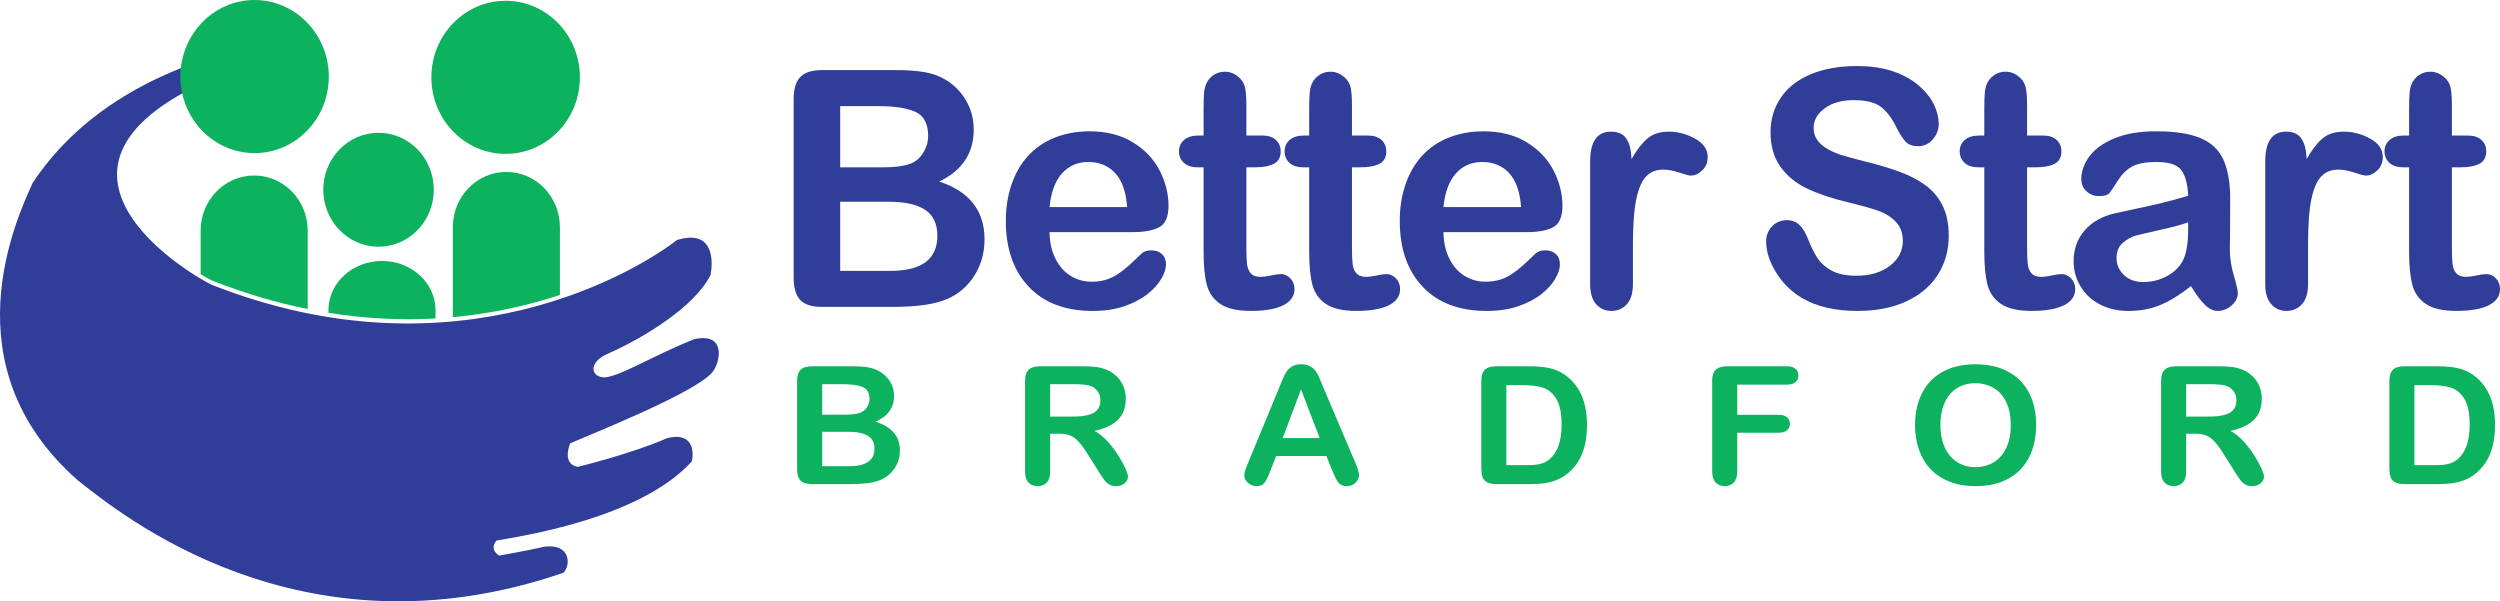
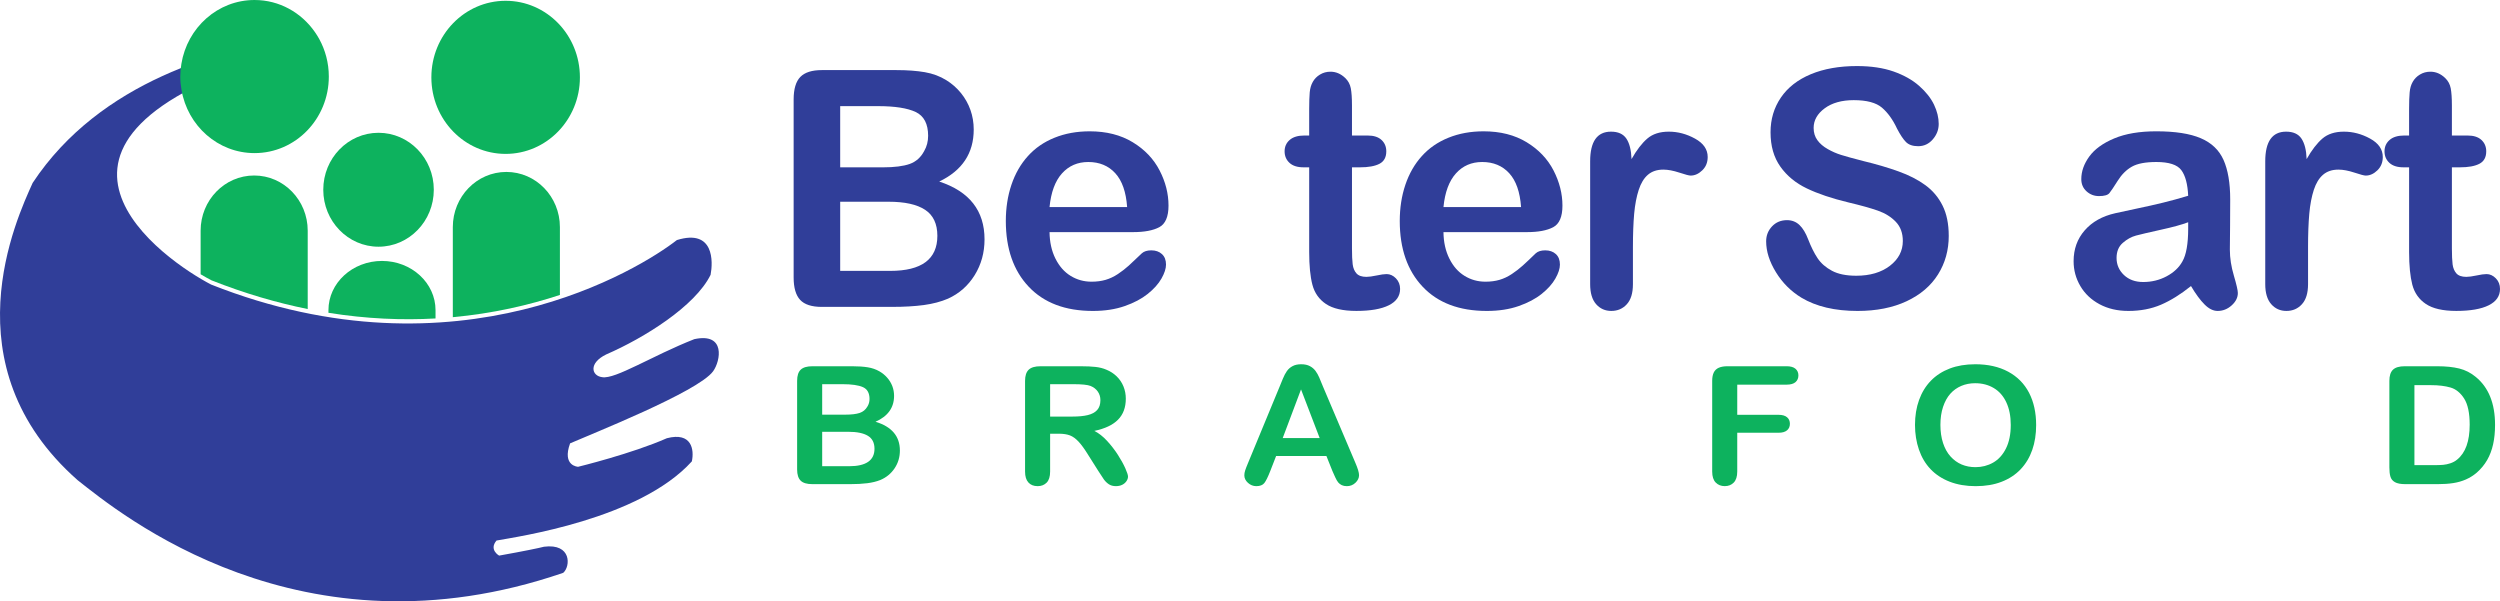
<svg xmlns="http://www.w3.org/2000/svg" id="Layer_1" version="1.1" viewBox="0 0 611.201 147.005">
  <defs>
    <style>
      .st0 {
        fill: #303e99;
      }

      .st1 {
        fill: #0db25e;
      }
    </style>
  </defs>
  <path class="st0" d="M72.556,9.365C54.454,11.848,24.485,19.737,7.982,44.721c-3.966,8.81-20.756,44.673,10.988,72.665,10.378,8.182,54.636,44.672,118.734,22.654,1.8-1.574,2.062-7.242-4.704-6.376-1.214.317-4.814,1.068-10.976,2.172,0,0-2.556-1.422-.635-3.685,5.192-.946,34.935-5.192,47.754-19.353.61-2.831,0-7.236-6.101-5.662-8.548,3.777-21.708,6.986-21.708,6.986,0,0-3.99-.153-1.958-5.729,4.777-2.117,31.293-12.581,34.959-17.614,1.83-2.514,3.136-9.518-4.582-7.864-10.378,4.088-19.316,9.859-22.531,9.298-2.611-.317-3.392-3.423.982-5.558,9.316-4.045,21.744-11.793,25.521-19.463.61-3.148.915-11.33-8.243-8.499-8.853,6.925-53.415,34.789-113.853,10.884-10.768-5.552-54.41-34.947,17.26-56.503,5.54-1.666,12.684-4.948,3.667-3.709" />
  <path class="st1" d="M79.034,46.387c0,7.694,6.046,13.929,13.508,13.929s13.514-6.235,13.514-13.929-6.052-13.923-13.514-13.923-13.508,6.229-13.508,13.923" />
  <path class="st1" d="M75.229,75.555v-19.158c0-7.449-5.857-13.49-13.087-13.49-7.23,0-13.093,6.04-13.093,13.49v10.653c1.013.604,1.916,1.104,2.666,1.489,8.145,3.221,15.997,5.497,23.514,7.016" />
  <path class="st1" d="M106.479,77.857v-2.026c0-6.644-5.857-12.038-13.087-12.038s-13.093,5.393-13.093,12.038v.641c9.316,1.495,18.078,1.843,26.18,1.385" />
  <path class="st1" d="M136.885,55.526c0-7.449-5.857-13.49-13.087-13.49-7.236,0-13.093,6.04-13.093,13.49v22.019c9.841-.903,18.633-2.953,26.18-5.436v-16.583Z" />
  <path class="st1" d="M78.041,9.524c-.329-.592-.689-1.165-1.074-1.714-3.295-4.722-8.658-7.809-14.734-7.809-8.999,0-16.449,6.754-17.889,15.613-.165,1.007-.268,2.044-.268,3.099,0,1.116.11,2.196.293,3.252,1.495,8.786,8.914,15.466,17.864,15.466,10.03,0,18.157-8.377,18.157-18.718,0-3.337-.86-6.473-2.349-9.188" />
  <path class="st1" d="M123.618,37.624c10.03,0,18.157-8.383,18.157-18.712,0-10.341-8.127-18.718-18.157-18.718s-18.157,8.377-18.157,18.718c0,10.329,8.127,18.712,18.157,18.712" />
  <path class="st0" d="M217.251,49.32h-11.842v16.906h12.227c7.687,0,11.531-2.855,11.531-8.572,0-2.922-.994-5.04-2.99-6.357s-4.966-1.977-8.926-1.977M205.408,25.947v14.966h10.421c2.837,0,5.027-.281,6.577-.83,1.544-.555,2.721-1.605,3.539-3.16.641-1.104.964-2.343.964-3.716,0-2.916-1.013-4.863-3.032-5.82-2.013-.958-5.094-1.44-9.231-1.44h-9.237ZM218.093,75.031h-17.169c-2.477,0-4.246-.574-5.308-1.721-1.055-1.141-1.586-2.965-1.586-5.467V24.324c0-2.55.543-4.387,1.629-5.509,1.086-1.117,2.843-1.678,5.265-1.678h18.2c2.685,0,5.009.171,6.98.512,1.965.342,3.728,1.001,5.284,1.977,1.33.818,2.501,1.849,3.526,3.099,1.019,1.251,1.8,2.636,2.337,4.149.537,1.513.805,3.112.805,4.795,0,5.79-2.813,10.03-8.432,12.715,7.382,2.422,11.074,7.138,11.074,14.136,0,3.24-.805,6.156-2.41,8.749-1.611,2.593-3.783,4.509-6.516,5.747-1.708.738-3.679,1.257-5.9,1.562-2.221.299-4.814.451-7.779.451" />
  <path class="st0" d="M256.591,50.626h18.968c-.256-3.685-1.22-6.443-2.892-8.273-1.672-1.83-3.874-2.745-6.608-2.745-2.605,0-4.747.927-6.418,2.782-1.678,1.861-2.691,4.6-3.051,8.237M277.055,56.745h-20.463c.031,2.447.506,4.606,1.44,6.479.933,1.867,2.172,3.276,3.716,4.222,1.544.952,3.252,1.422,5.119,1.422,1.251,0,2.392-.153,3.429-.451,1.031-.305,2.038-.775,3.008-1.422.97-.647,1.861-1.336,2.678-2.074.818-.738,1.879-1.739,3.185-3.002.537-.476,1.3-.714,2.294-.714,1.074,0,1.946.305,2.605.909.671.61,1.001,1.464,1.001,2.569,0,.976-.372,2.117-1.11,3.417-.744,1.306-1.861,2.556-3.356,3.752-1.495,1.196-3.368,2.19-5.631,2.977-2.264.793-4.863,1.19-7.797,1.19-6.723,0-11.946-1.977-15.674-5.924-3.728-3.947-5.595-9.304-5.595-16.07,0-3.191.458-6.144,1.379-8.871.921-2.721,2.264-5.058,4.027-7.004,1.763-1.952,3.929-3.447,6.51-4.484,2.581-1.043,5.442-1.562,8.584-1.562,4.088,0,7.596.891,10.518,2.666,2.929,1.775,5.119,4.076,6.571,6.888,1.458,2.825,2.184,5.692,2.184,8.615,0,2.709-.757,4.466-2.257,5.271-1.513.799-3.63,1.202-6.363,1.202" />
-   <path class="st0" d="M293.104,33.131h1.147v-6.473c0-1.739.043-3.099.134-4.088.092-.988.342-1.836.75-2.55.409-.732.994-1.336,1.763-1.794.763-.464,1.617-.696,2.569-.696,1.324,0,2.526.512,3.6,1.544.714.683,1.165,1.519,1.361,2.508.189.988.287,2.392.287,4.204v7.346h3.832c1.483,0,2.611.36,3.392,1.086.775.726,1.165,1.653,1.165,2.782,0,1.452-.555,2.465-1.666,3.044s-2.697.866-4.771.866h-1.952v19.823c0,1.69.055,2.983.171,3.893s.421,1.647.921,2.209c.494.567,1.306.854,2.434.854.61,0,1.44-.116,2.489-.336,1.043-.226,1.861-.342,2.453-.342.842,0,1.599.354,2.282,1.049.677.696,1.013,1.562,1.013,2.587,0,1.739-.915,3.069-2.758,3.99-1.843.921-4.484,1.379-7.931,1.379-3.27,0-5.753-.567-7.437-1.696-1.684-1.129-2.788-2.697-3.313-4.698-.525-2.001-.787-4.673-.787-8.017v-20.695h-1.379c-1.507,0-2.654-.366-3.447-1.104-.793-.738-1.19-1.672-1.19-2.807,0-1.129.415-2.056,1.245-2.782.83-.726,2.038-1.086,3.624-1.086" />
  <path class="st0" d="M318.922,33.131h1.147v-6.473c0-1.739.049-3.099.134-4.088.092-.988.342-1.836.75-2.55.409-.732.994-1.336,1.763-1.794.763-.464,1.623-.696,2.562-.696,1.33,0,2.532.512,3.606,1.544.714.683,1.171,1.519,1.361,2.508.189.988.287,2.392.287,4.204v7.346h3.832c1.483,0,2.611.36,3.392,1.086.781.726,1.165,1.653,1.165,2.782,0,1.452-.555,2.465-1.666,3.044s-2.703.866-4.771.866h-1.952v19.823c0,1.69.055,2.983.171,3.893s.421,1.647.921,2.209c.5.567,1.312.854,2.434.854.61,0,1.44-.116,2.489-.336,1.049-.226,1.867-.342,2.453-.342.842,0,1.605.354,2.282,1.049.671.696,1.013,1.562,1.013,2.587,0,1.739-.921,3.069-2.758,3.99-1.843.921-4.484,1.379-7.931,1.379-3.27,0-5.747-.567-7.437-1.696-1.684-1.129-2.788-2.697-3.313-4.698-.525-2.001-.787-4.673-.787-8.017v-20.695h-1.379c-1.507,0-2.654-.366-3.447-1.104-.793-.738-1.184-1.672-1.184-2.807,0-1.129.409-2.056,1.239-2.782.83-.726,2.038-1.086,3.624-1.086" />
  <path class="st0" d="M352.901,50.626h18.968c-.256-3.685-1.22-6.443-2.892-8.273-1.678-1.83-3.874-2.745-6.614-2.745-2.599,0-4.747.927-6.412,2.782-1.678,1.861-2.697,4.6-3.051,8.237M373.364,56.745h-20.463c.024,2.447.506,4.606,1.44,6.479.927,1.867,2.166,3.276,3.716,4.222,1.544.952,3.252,1.422,5.113,1.422,1.251,0,2.398-.153,3.429-.451,1.037-.305,2.038-.775,3.008-1.422.976-.647,1.867-1.336,2.684-2.074.818-.738,1.879-1.739,3.179-3.002.537-.476,1.306-.714,2.3-.714,1.074,0,1.94.305,2.605.909.665.61.994,1.464.994,2.569,0,.976-.366,2.117-1.11,3.417-.738,1.306-1.855,2.556-3.349,3.752-1.495,1.196-3.374,2.19-5.631,2.977-2.263.793-4.863,1.19-7.797,1.19-6.723,0-11.946-1.977-15.674-5.924s-5.595-9.304-5.595-16.07c0-3.191.458-6.144,1.379-8.871.921-2.721,2.263-5.058,4.027-7.004,1.757-1.952,3.935-3.447,6.51-4.484,2.581-1.043,5.442-1.562,8.584-1.562,4.088,0,7.59.891,10.518,2.666,2.922,1.775,5.113,4.076,6.571,6.888,1.452,2.825,2.184,5.692,2.184,8.615,0,2.709-.75,4.466-2.257,5.271-1.513.799-3.63,1.202-6.363,1.202" />
  <path class="st0" d="M399.219,60.459v9.005c0,2.184-.494,3.819-1.495,4.918-.994,1.092-2.257,1.635-3.795,1.635-1.501,0-2.739-.549-3.716-1.66-.97-1.104-1.452-2.733-1.452-4.893v-30.011c0-4.844,1.696-7.266,5.094-7.266,1.739,0,2.99.561,3.758,1.696.763,1.135,1.184,2.8,1.263,5.015,1.251-2.215,2.532-3.88,3.85-5.015,1.318-1.135,3.069-1.696,5.271-1.696,2.196,0,4.326.561,6.394,1.696s3.105,2.636,3.105,4.503c0,1.318-.439,2.404-1.324,3.258-.879.854-1.83,1.281-2.855,1.281-.378,0-1.306-.244-2.776-.732-1.47-.482-2.764-.726-3.886-.726-1.537,0-2.788.415-3.758,1.245-.97.824-1.721,2.056-2.257,3.691-.537,1.635-.909,3.575-1.116,5.827-.201,2.245-.305,4.991-.305,8.23" />
  <path class="st0" d="M476.431,57.654c0,3.502-.872,6.644-2.623,9.438-1.751,2.794-4.314,4.972-7.681,6.553-3.374,1.58-7.37,2.373-11.995,2.373-5.546,0-10.116-1.08-13.721-3.24-2.55-1.55-4.631-3.624-6.223-6.217-1.598-2.593-2.398-5.119-2.398-7.565,0-1.422.482-2.636,1.44-3.655.958-1.013,2.178-1.519,3.661-1.519,1.196,0,2.215.397,3.044,1.184.83.793,1.537,1.965,2.129,3.514.714,1.843,1.483,3.386,2.312,4.625.836,1.239,2.001,2.257,3.508,3.057,1.507.805,3.484,1.208,5.936,1.208,3.374,0,6.113-.811,8.224-2.428,2.105-1.623,3.16-3.642,3.16-6.065,0-1.922-.567-3.484-1.708-4.68-1.135-1.196-2.605-2.111-4.405-2.745-1.8-.628-4.21-1.3-7.224-2.013-4.033-.97-7.413-2.111-10.134-3.417-2.721-1.3-4.881-3.075-6.473-5.332-1.599-2.245-2.398-5.046-2.398-8.389,0-3.185.842-6.016,2.526-8.487,1.69-2.477,4.13-4.381,7.321-5.711,3.197-1.33,6.949-1.995,11.269-1.995,3.447,0,6.431.445,8.944,1.324,2.514.885,4.606,2.056,6.266,3.514,1.659,1.464,2.874,2.996,3.642,4.6.763,1.605,1.147,3.179,1.147,4.704,0,1.391-.476,2.654-1.44,3.771-.958,1.116-2.148,1.678-3.581,1.678-1.3,0-2.294-.336-2.971-1.007-.671-.671-1.409-1.775-2.203-3.301-1.019-2.184-2.245-3.886-3.679-5.113-1.428-1.22-3.728-1.836-6.894-1.836-2.935,0-5.308.665-7.108,1.995s-2.703,2.929-2.703,4.795c0,1.159.305,2.16.921,3.002.616.848,1.458,1.568,2.532,2.172,1.068.61,2.154,1.08,3.252,1.422,1.098.348,2.91.848,5.442,1.501,3.166.763,6.04,1.605,8.603,2.532,2.569.921,4.753,2.038,6.553,3.356,1.8,1.312,3.209,2.977,4.216,4.997,1.007,2.013,1.513,4.478,1.513,7.401" />
-   <path class="st0" d="M483.974,33.131h1.147v-6.473c0-1.739.043-3.099.134-4.088.092-.988.342-1.836.744-2.55.415-.732,1.001-1.336,1.769-1.794.763-.464,1.617-.696,2.562-.696,1.33,0,2.532.512,3.606,1.544.714.683,1.165,1.519,1.354,2.508.195.988.293,2.392.293,4.204v7.346h3.832c1.483,0,2.611.36,3.392,1.086.775.726,1.165,1.653,1.165,2.782,0,1.452-.549,2.465-1.666,3.044-1.11.58-2.703.866-4.771.866h-1.952v19.823c0,1.69.055,2.983.171,3.893s.421,1.647.921,2.209c.494.567,1.306.854,2.434.854.61,0,1.44-.116,2.489-.336,1.043-.226,1.861-.342,2.453-.342.842,0,1.599.354,2.282,1.049.671.696,1.013,1.562,1.013,2.587,0,1.739-.921,3.069-2.758,3.99-1.843.921-4.484,1.379-7.931,1.379-3.27,0-5.747-.567-7.437-1.696-1.684-1.129-2.788-2.697-3.313-4.698-.525-2.001-.787-4.673-.787-8.017v-20.695h-1.379c-1.507,0-2.654-.366-3.447-1.104-.793-.738-1.19-1.672-1.19-2.807,0-1.129.415-2.056,1.245-2.782.83-.726,2.038-1.086,3.624-1.086" />
  <path class="st0" d="M534.967,54.334c-1.531.586-3.764,1.196-6.687,1.836-2.922.647-4.954,1.123-6.071,1.422-1.129.305-2.203.897-3.221,1.782-1.019.879-1.531,2.111-1.531,3.691,0,1.635.598,3.02,1.8,4.167,1.202,1.141,2.77,1.714,4.71,1.714,2.068,0,3.978-.464,5.729-1.397,1.751-.933,3.032-2.141,3.85-3.618.946-1.629,1.422-4.314,1.422-8.053v-1.544ZM535.657,69.935c-2.532,2.026-4.979,3.551-7.34,4.564-2.367,1.013-5.015,1.519-7.95,1.519-2.685,0-5.04-.549-7.071-1.641-2.032-1.092-3.594-2.569-4.692-4.442-1.098-1.867-1.647-3.893-1.647-6.083,0-2.947.903-5.461,2.721-7.541,1.812-2.08,4.301-3.472,7.474-4.185.665-.159,2.306-.512,4.942-1.068,2.63-.549,4.881-1.055,6.76-1.519,1.879-.458,3.917-1.019,6.113-1.678-.128-2.843-.683-4.93-1.672-6.26-.982-1.33-3.02-1.995-6.107-1.995-2.66,0-4.655.384-5.997,1.147s-2.489,1.91-3.447,3.435c-.958,1.525-1.641,2.532-2.032,3.02-.397.488-1.245.732-2.55.732-1.171,0-2.19-.39-3.044-1.165-.854-.775-1.281-1.769-1.281-2.983,0-1.891.653-3.734,1.952-5.528,1.3-1.788,3.331-3.264,6.095-4.423,2.758-1.159,6.193-1.739,10.305-1.739,4.6,0,8.206.561,10.842,1.684,2.63,1.117,4.49,2.886,5.576,5.308,1.08,2.422,1.635,5.637,1.635,9.634,0,2.532-.012,4.68-.03,6.443-.006,1.763-.024,3.722-.055,5.881,0,2.026.329,4.137.982,6.339.647,2.196.97,3.612.97,4.24,0,1.11-.5,2.117-1.507,3.026-1.013.909-2.154,1.361-3.429,1.361-1.074,0-2.135-.519-3.179-1.562-1.049-1.037-2.166-2.544-3.337-4.521" />
  <path class="st0" d="M564.273,60.459v9.005c0,2.184-.5,3.819-1.501,4.918-.994,1.092-2.257,1.635-3.789,1.635-1.507,0-2.746-.549-3.716-1.66-.97-1.104-1.458-2.733-1.458-4.893v-30.011c0-4.844,1.702-7.266,5.101-7.266,1.733,0,2.99.561,3.752,1.696s1.19,2.8,1.263,5.015c1.251-2.215,2.538-3.88,3.85-5.015,1.318-1.135,3.075-1.696,5.271-1.696,2.196,0,4.332.561,6.4,1.696s3.099,2.636,3.099,4.503c0,1.318-.439,2.404-1.318,3.258-.885.854-1.83,1.281-2.855,1.281-.384,0-1.312-.244-2.776-.732-1.47-.482-2.77-.726-3.893-.726-1.531,0-2.782.415-3.752,1.245-.97.824-1.727,2.056-2.263,3.691-.531,1.635-.909,3.575-1.11,5.827-.201,2.245-.305,4.991-.305,8.23" />
  <path class="st0" d="M587.828,33.131h1.147v-6.473c0-1.739.049-3.099.14-4.088.085-.988.336-1.836.744-2.55.409-.732.994-1.336,1.763-1.794.763-.464,1.623-.696,2.569-.696,1.324,0,2.526.512,3.6,1.544.714.683,1.171,1.519,1.361,2.508.189.988.287,2.392.287,4.204v7.346h3.832c1.483,0,2.611.36,3.392,1.086.781.726,1.171,1.653,1.171,2.782,0,1.452-.555,2.465-1.672,3.044-1.11.58-2.703.866-4.771.866h-1.952v19.823c0,1.69.061,2.983.171,3.893.116.909.427,1.647.921,2.209.5.567,1.312.854,2.434.854.61,0,1.44-.116,2.489-.336,1.049-.226,1.867-.342,2.453-.342.842,0,1.605.354,2.282,1.049s1.013,1.562,1.013,2.587c0,1.739-.921,3.069-2.758,3.99-1.836.921-4.484,1.379-7.931,1.379-3.27,0-5.747-.567-7.431-1.696-1.69-1.129-2.788-2.697-3.319-4.698-.519-2.001-.787-4.673-.787-8.017v-20.695h-1.373c-1.507,0-2.66-.366-3.453-1.104-.793-.738-1.184-1.672-1.184-2.807,0-1.129.415-2.056,1.245-2.782.83-.726,2.032-1.086,3.618-1.086" />
  <path class="st1" d="M207.383,105.562h-6.376v8.42h6.583c4.137,0,6.205-1.428,6.205-4.271,0-1.452-.531-2.508-1.605-3.16-1.074-.659-2.678-.988-4.808-.988M201.007,93.927v7.449h5.613c1.525,0,2.703-.14,3.539-.415.83-.275,1.464-.799,1.904-1.568.348-.555.519-1.165.519-1.849,0-1.458-.543-2.422-1.629-2.904-1.086-.476-2.746-.714-4.972-.714h-4.972ZM207.834,118.362h-9.237c-1.336,0-2.288-.287-2.855-.854-.574-.574-.86-1.476-.86-2.727v-21.665c0-1.269.293-2.178.879-2.739.586-.555,1.531-.836,2.837-.836h9.798c1.44,0,2.691.085,3.752.256,1.055.171,2.007.5,2.843.982.714.409,1.348.921,1.897,1.544.555.622.97,1.312,1.263,2.062.287.757.433,1.556.433,2.392,0,2.886-1.513,4.991-4.539,6.333,3.972,1.202,5.961,3.551,5.961,7.035,0,1.611-.433,3.063-1.3,4.356-.866,1.287-2.038,2.245-3.508,2.861-.921.366-1.977.622-3.173.775-1.202.153-2.593.226-4.191.226" />
  <path class="st1" d="M262.384,93.924h-5.65v7.919h5.491c1.47,0,2.703-.116,3.709-.36,1.001-.244,1.769-.653,2.3-1.239.531-.586.793-1.385.793-2.41,0-.799-.214-1.501-.641-2.111-.427-.61-1.019-1.068-1.769-1.367-.72-.287-2.123-.433-4.234-.433M258.882,106.035h-2.148v9.262c0,1.214-.281,2.117-.842,2.691-.567.58-1.3.866-2.209.866-.976,0-1.733-.305-2.27-.909-.537-.598-.805-1.483-.805-2.648v-22.178c0-1.257.299-2.172.891-2.733.586-.561,1.544-.842,2.868-.842h9.957c1.379,0,2.55.055,3.526.165.976.11,1.861.336,2.642.677.952.384,1.788.927,2.52,1.635.726.708,1.281,1.525,1.66,2.465s.567,1.928.567,2.977c0,2.154-.635,3.868-1.91,5.149-1.269,1.287-3.203,2.196-5.784,2.733,1.086.549,2.123,1.367,3.112,2.44.988,1.074,1.873,2.215,2.654,3.429.775,1.214,1.379,2.306,1.812,3.282.433.976.653,1.647.653,2.013,0,.384-.128.763-.384,1.135-.256.372-.604.665-1.043.885-.439.214-.946.323-1.525.323-.689,0-1.263-.153-1.733-.464-.464-.311-.866-.696-1.208-1.171-.336-.47-.793-1.165-1.367-2.08l-2.459-3.893c-.879-1.428-1.666-2.52-2.361-3.264-.696-.744-1.397-1.257-2.111-1.531-.72-.275-1.617-.415-2.703-.415" />
  <path class="st1" d="M313.598,107.099h9.036l-4.558-11.897-4.478,11.897ZM325.727,115.097l-1.446-3.618h-12.294l-1.44,3.697c-.567,1.44-1.049,2.416-1.446,2.922-.397.5-1.056.757-1.958.757-.769,0-1.452-.275-2.044-.811-.586-.537-.885-1.141-.885-1.824,0-.397.067-.799.207-1.22.134-.415.36-1.001.677-1.751l7.736-18.712c.22-.537.482-1.184.793-1.934.311-.757.641-1.385.988-1.879.354-.5.811-.903,1.385-1.208.567-.311,1.275-.464,2.111-.464.854,0,1.568.153,2.135.464.574.305,1.031.702,1.385,1.19.348.482.647,1.001.885,1.562.238.555.549,1.3.921,2.227l7.901,18.602c.616,1.409.921,2.44.921,3.081,0,.671-.287,1.281-.872,1.843-.586.555-1.287.836-2.117.836-.482,0-.891-.085-1.239-.25-.342-.165-.628-.384-.866-.665-.232-.281-.482-.714-.75-1.3-.268-.58-.5-1.098-.689-1.544" />
-   <path class="st1" d="M368.273,94.161v19.56h4.643c1.013,0,1.812-.024,2.392-.079.574-.049,1.178-.183,1.794-.39.616-.214,1.159-.506,1.611-.885,2.05-1.653,3.069-4.497,3.069-8.535,0-2.843-.445-4.972-1.348-6.388-.897-1.415-2.013-2.318-3.331-2.703-1.324-.384-2.916-.58-4.789-.58h-4.039ZM365.9,89.542h7.986c2.074,0,3.856.183,5.338.549,1.483.366,2.837,1.055,4.045,2.062,3.148,2.569,4.722,6.479,4.722,11.72,0,1.727-.159,3.307-.476,4.734-.317,1.434-.805,2.721-1.464,3.868-.659,1.141-1.501,2.172-2.538,3.075-.811.696-1.696,1.251-2.66,1.672-.964.421-1.995.714-3.099.885-1.11.171-2.355.256-3.746.256h-7.98c-1.117,0-1.959-.165-2.52-.482-.561-.323-.927-.775-1.104-1.361-.171-.58-.256-1.336-.256-2.27v-21.134c0-1.257.293-2.166.885-2.733.592-.561,1.55-.842,2.868-.842" />
  <path class="st1" d="M436.791,94.043h-12.068v7.37h10.085c.933,0,1.635.201,2.099.604.458.397.689.927.689,1.599s-.238,1.202-.702,1.592c-.47.397-1.165.592-2.087.592h-10.085v9.493c0,1.208-.287,2.105-.854,2.685-.573.586-1.3.872-2.196.872-.909,0-1.647-.293-2.221-.885-.567-.586-.854-1.476-.854-2.672v-22.178c0-.836.128-1.519.39-2.05.262-.531.671-.915,1.226-1.159.561-.244,1.275-.366,2.135-.366h14.441c.976,0,1.702.207,2.178.622.47.409.708.952.708,1.617,0,.683-.238,1.232-.708,1.647-.476.409-1.202.616-2.178.616" />
  <path class="st1" d="M491.59,103.877c0-2.111-.354-3.941-1.074-5.491-.714-1.544-1.733-2.715-3.063-3.508-1.324-.793-2.849-1.19-4.57-1.19-1.226,0-2.355.22-3.392.659s-1.928,1.08-2.678,1.916c-.75.842-1.342,1.91-1.775,3.215-.433,1.306-.647,2.77-.647,4.399,0,1.635.214,3.112.647,4.442.433,1.324,1.043,2.416,1.836,3.289.787.872,1.696,1.525,2.721,1.958,1.025.433,2.148.647,3.374.647,1.562,0,3.008-.372,4.32-1.117,1.312-.75,2.361-1.904,3.136-3.465.775-1.556,1.165-3.478,1.165-5.753M482.884,89.051c3.136,0,5.827.604,8.078,1.818,2.245,1.214,3.947,2.935,5.107,5.168,1.153,2.239,1.727,4.863,1.727,7.877,0,2.227-.311,4.252-.946,6.071-.635,1.824-1.58,3.404-2.843,4.741-1.269,1.336-2.825,2.355-4.667,3.063-1.836.714-3.954,1.068-6.327,1.068-2.367,0-4.484-.366-6.357-1.092-1.867-.726-3.429-1.757-4.68-3.075-1.257-1.324-2.196-2.916-2.837-4.777-.635-1.861-.958-3.874-.958-6.034,0-2.215.329-4.252.994-6.095.671-1.849,1.635-3.423,2.904-4.722,1.263-1.293,2.807-2.288,4.619-2.977,1.818-.689,3.88-1.031,6.187-1.031" />
-   <path class="st1" d="M540.12,93.924h-5.65v7.919h5.479c1.477,0,2.715-.116,3.716-.36,1.007-.244,1.769-.653,2.3-1.239.531-.586.793-1.385.793-2.41,0-.799-.214-1.501-.635-2.111-.427-.61-1.019-1.068-1.775-1.367-.714-.287-2.129-.433-4.228-.433M536.612,106.035h-2.141v9.262c0,1.214-.287,2.117-.848,2.691-.567.58-1.3.866-2.209.866-.976,0-1.733-.305-2.27-.909-.531-.598-.799-1.483-.799-2.648v-22.178c0-1.257.293-2.172.885-2.733.592-.561,1.544-.842,2.868-.842h9.963c1.373,0,2.55.055,3.526.165.976.11,1.855.336,2.636.677.952.384,1.794.927,2.52,1.635.732.708,1.281,1.525,1.659,2.465.378.94.567,1.928.567,2.977,0,2.154-.634,3.868-1.91,5.149-1.269,1.287-3.197,2.196-5.784,2.733,1.086.549,2.129,1.367,3.118,2.44.988,1.074,1.873,2.215,2.648,3.429.781,1.214,1.379,2.306,1.818,3.282.433.976.647,1.647.647,2.013,0,.384-.128.763-.384,1.135-.25.372-.604.665-1.037.885-.439.214-.952.323-1.531.323-.683,0-1.263-.153-1.727-.464-.47-.311-.872-.696-1.214-1.171-.336-.47-.787-1.165-1.373-2.08l-2.447-3.893c-.879-1.428-1.672-2.52-2.361-3.264-.696-.744-1.403-1.257-2.117-1.531-.714-.275-1.611-.415-2.703-.415" />
  <path class="st1" d="M590.279,94.161v19.56h4.637c1.019,0,1.818-.024,2.398-.079.574-.049,1.171-.183,1.794-.39.616-.214,1.153-.506,1.605-.885,2.056-1.653,3.075-4.497,3.075-8.535,0-2.843-.451-4.972-1.348-6.388-.903-1.415-2.013-2.318-3.331-2.703-1.324-.384-2.916-.58-4.789-.58h-4.039ZM587.906,89.542h7.986c2.074,0,3.85.183,5.338.549,1.483.366,2.831,1.055,4.045,2.062,3.142,2.569,4.716,6.479,4.716,11.72,0,1.727-.153,3.307-.47,4.734-.317,1.434-.805,2.721-1.464,3.868-.659,1.141-1.507,2.172-2.538,3.075-.811.696-1.702,1.251-2.66,1.672-.964.421-1.995.714-3.105.885-1.104.171-2.355.256-3.74.256h-7.98c-1.117,0-1.959-.165-2.52-.482-.567-.323-.933-.775-1.104-1.361-.177-.58-.256-1.336-.256-2.27v-21.134c0-1.257.293-2.166.885-2.733.592-.561,1.55-.842,2.868-.842" />
</svg>